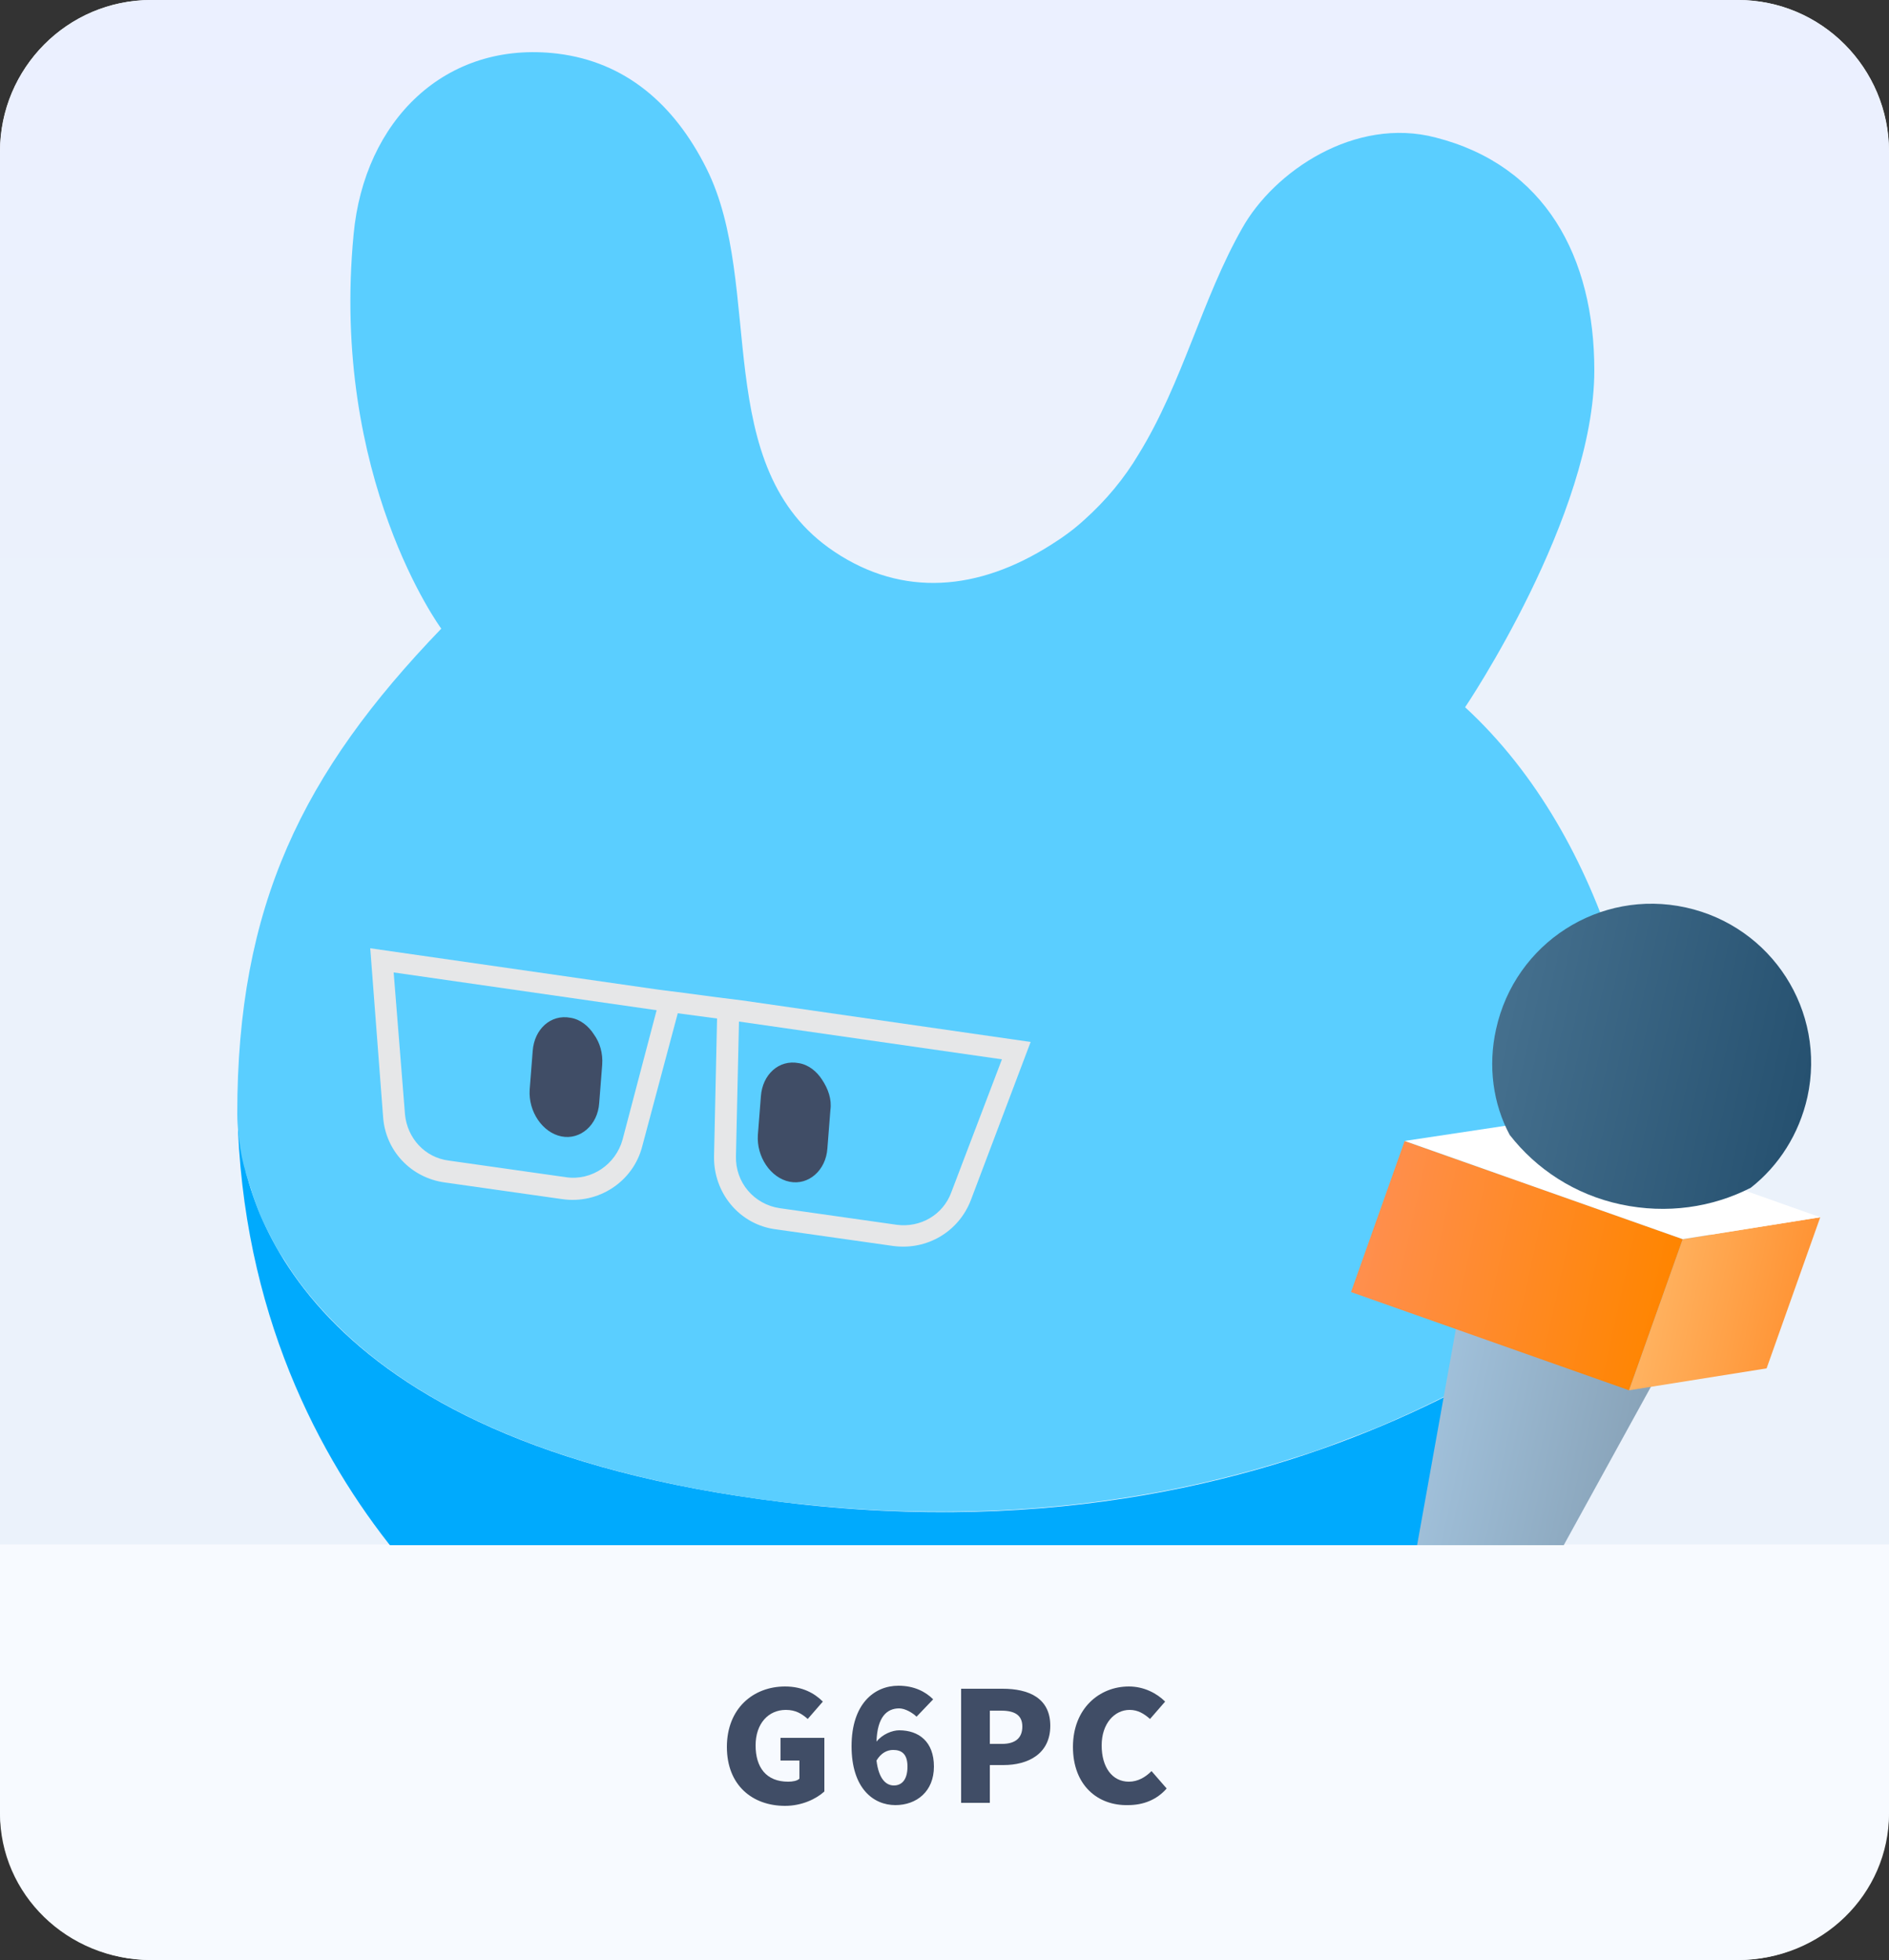
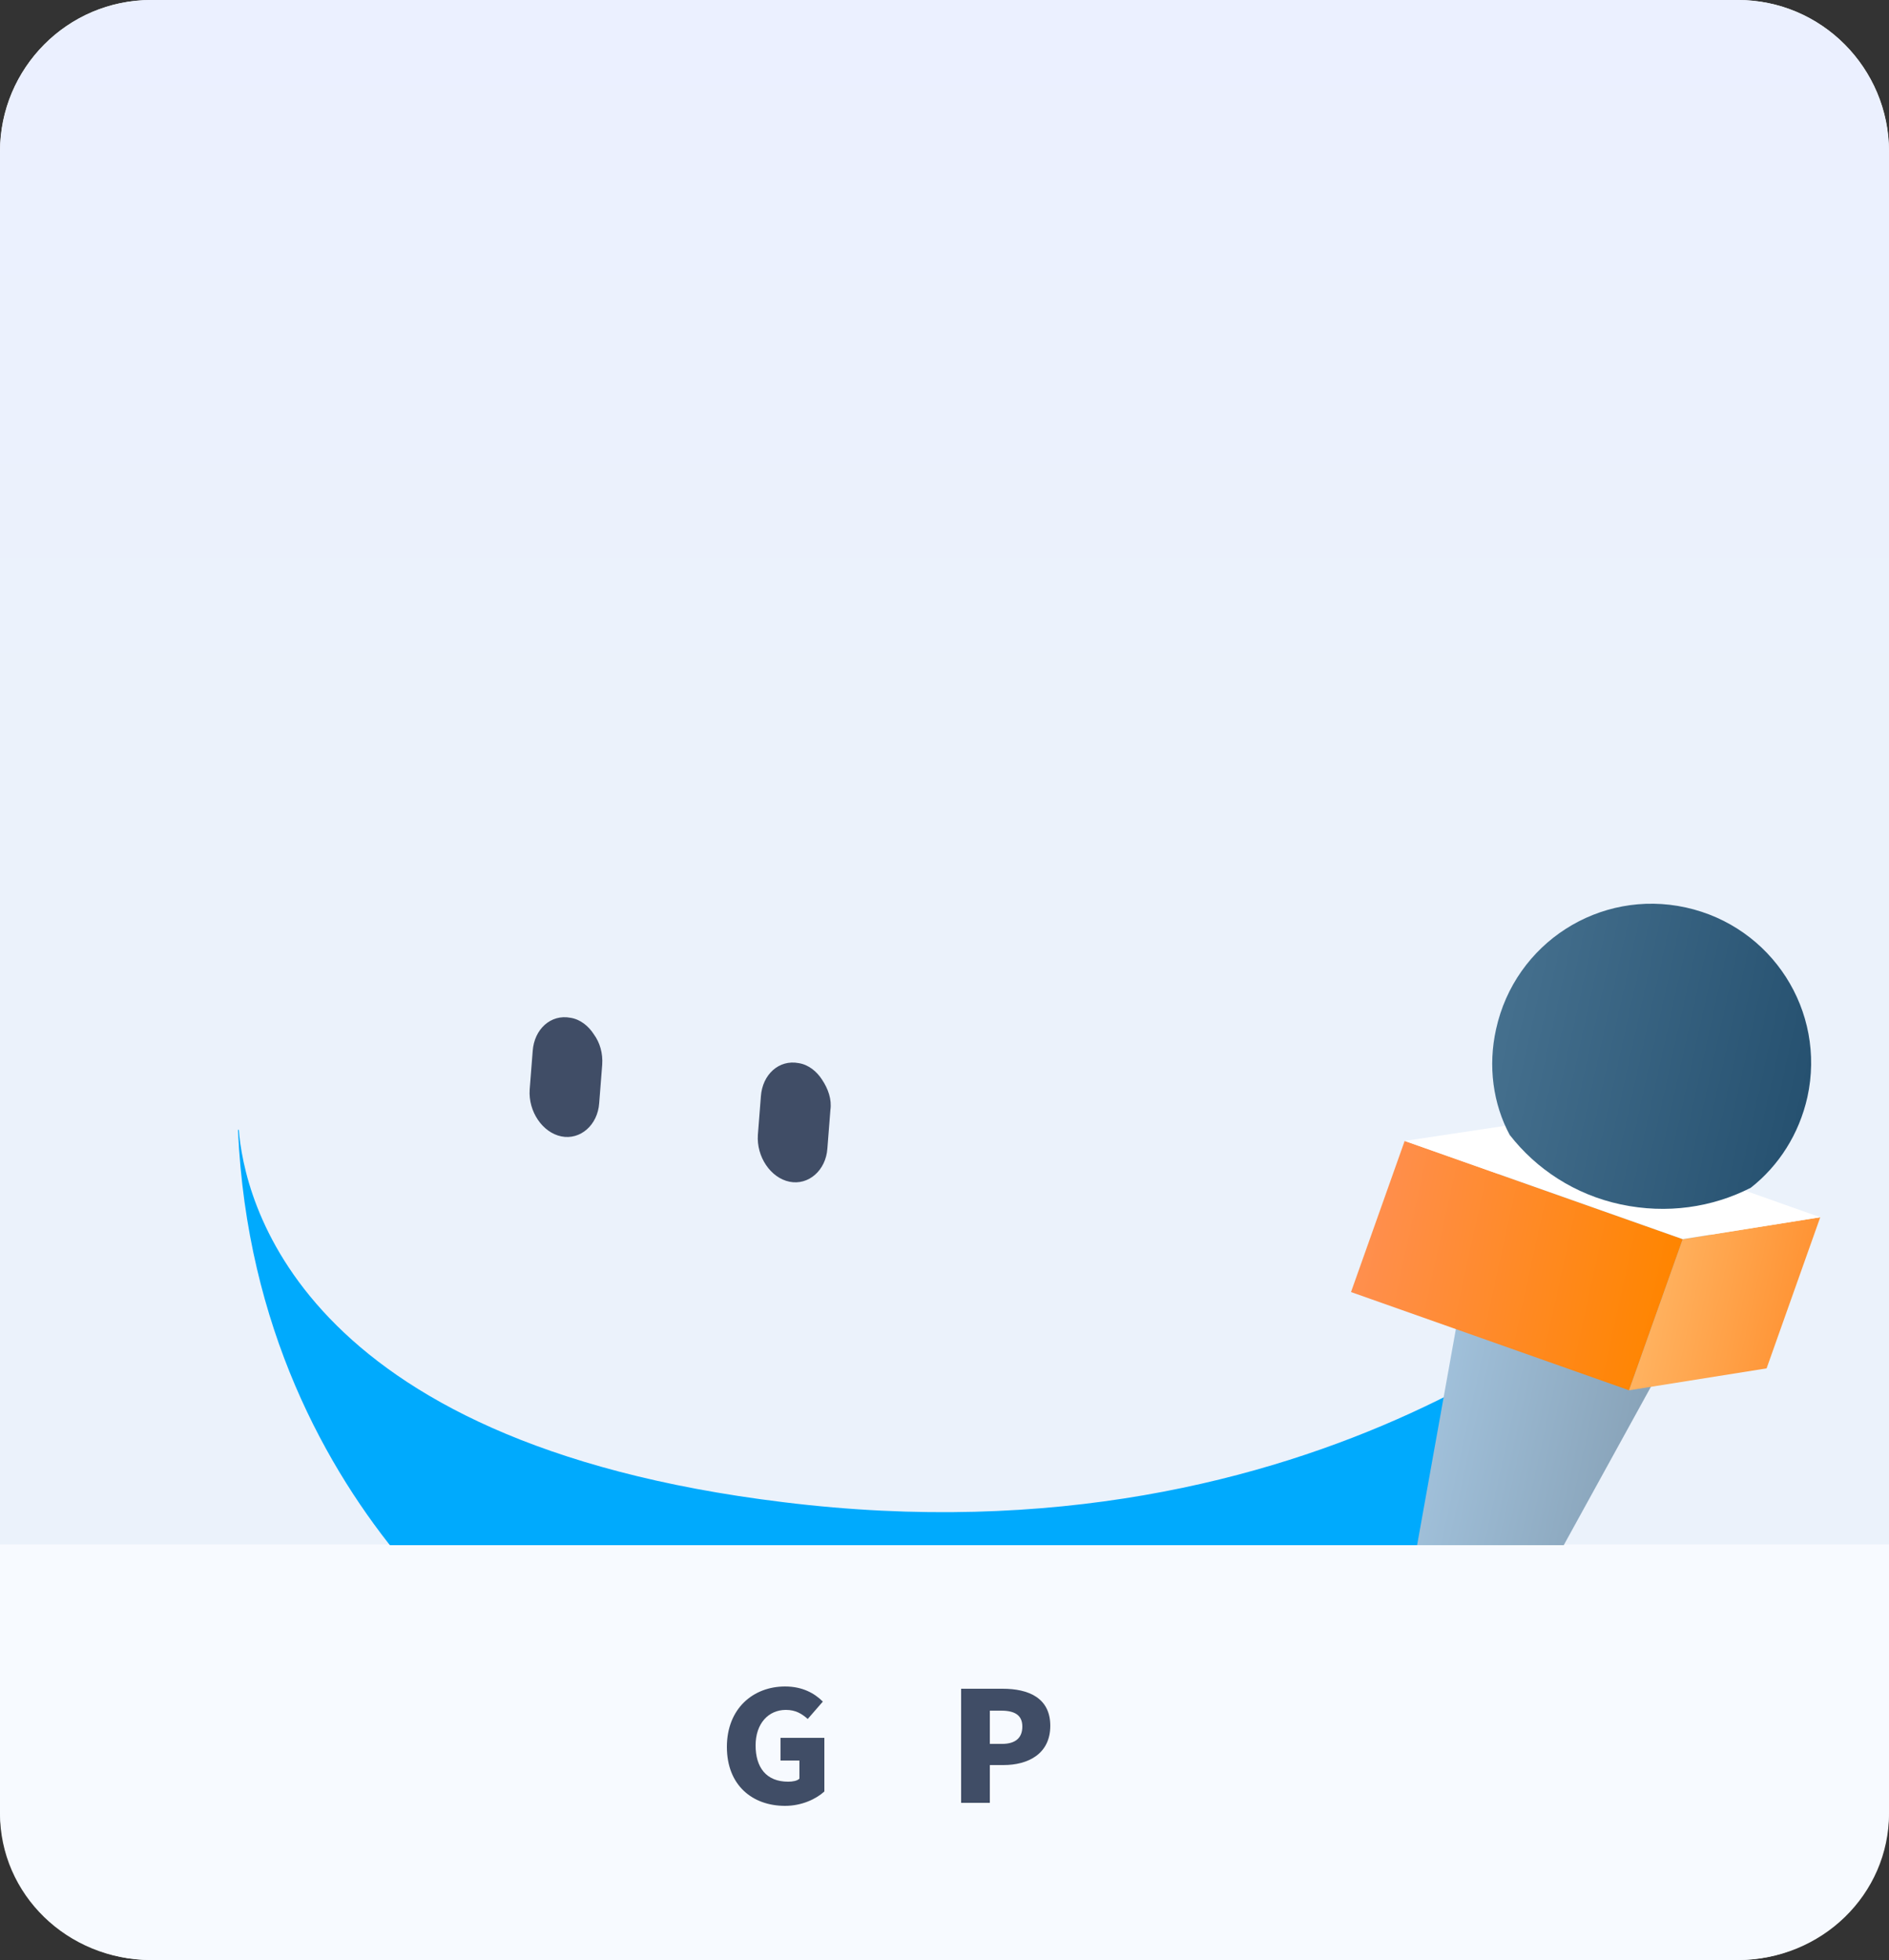
<svg xmlns="http://www.w3.org/2000/svg" xmlns:xlink="http://www.w3.org/1999/xlink" version="1.1" id="_圖層_2" x="0px" y="0px" viewBox="0 0 250 259.4" style="enable-background:new 0 0 250 259.4;" xml:space="preserve">
  <rect x="0" y="0" width="250" height="259.4" fill="#333333" stroke="none" />
  <style type="text/css">
	.st0{fill:#F8FAFE;}
	.st1{fill:url(#SVGID_1_);}
	.st2{fill:#F7FAFF;}
	.st3{fill:#404D66;}
	.st4{clip-path:url(#SVGID_00000160869764972329030380000012959339613593083561_);}
	.st5{fill:#00AAFD;}
	.st6{fill:#5ACEFF;}
	.st7{fill:#ADE0DF;}
	.st8{fill:#E6E7E8;}
	.st9{fill:url(#SVGID_00000098937254741776408570000013021436167924392365_);}
	.st10{fill:url(#SVGID_00000152254323388227456920000005891357226584514740_);}
	.st11{fill:url(#SVGID_00000069359237519106655920000014235175115113532293_);}
	.st12{fill:#FFFFFF;}
	.st13{fill:url(#SVGID_00000124146424593465631320000008085357293542630039_);}
</style>
  <g id="_圖文">
    <g>
      <g>
        <path class="st0" d="M20,0h210c11,0,20,9,20,20v219.4c0,11-9,20-20,20H20c-11,0-20-9-20-20V20C0,9,9,0,20,0z" />
        <linearGradient id="SVGID_1_" gradientUnits="userSpaceOnUse" x1="125" y1="281.22" x2="125" y2="76.79" gradientTransform="matrix(1 0 0 -1 0 280)">
          <stop offset="0" style="stop-color:#EBF0FF" />
          <stop offset="0.49" style="stop-color:#EBF2FB" />
        </linearGradient>
        <path class="st1" d="M250,20.2v184.3H0V20.2C0,9,8.9,0,20,0h210C241.1,0,250,9,250,20.2z" />
        <path class="st2" d="M250,204.4V240c0,10.7-8.9,19.4-20,19.4H20c-11.1,0-20-8.7-20-19.4v-35.6H250z" />
        <g>
          <path class="st3" d="M96.2,231.2c0-5.1,3.5-8,7.7-8c2.3,0,3.9,0.9,5,2l-2,2.3c-0.8-0.7-1.6-1.2-2.9-1.2c-2.3,0-4,1.8-4,4.7      s1.4,4.8,4.3,4.8c0.6,0,1.2-0.1,1.5-0.4V233h-2.5v-3h5.8v7.1c-1.1,1-3,1.9-5.2,1.9C99.6,239,96.2,236.3,96.2,231.2L96.2,231.2z" />
-           <path class="st3" d="M121.3,227.2c-0.5-0.5-1.5-1.1-2.3-1.1c-1.6,0-2.9,1.1-3,4.4c0.8-1,2.1-1.5,3-1.5c2.6,0,4.6,1.5,4.6,4.8      s-2.3,5.1-5.1,5.1c-2.9,0-5.8-2.2-5.8-7.8s3-8,6.2-8c2.1,0,3.6,0.8,4.6,1.8L121.3,227.2L121.3,227.2z M120.1,233.8      c0-1.7-0.8-2.2-1.9-2.2c-0.8,0-1.6,0.4-2.2,1.4c0.3,2.5,1.3,3.3,2.3,3.3S120.1,235.6,120.1,233.8L120.1,233.8z" />
          <path class="st3" d="M127.2,223.5h5.5c3.4,0,6.3,1.2,6.3,4.9s-2.9,5.2-6.2,5.2H131v5h-3.8C127.2,238.7,127.2,223.5,127.2,223.5z       M132.6,230.8c1.8,0,2.7-0.8,2.7-2.3s-1-2.1-2.8-2.1H131v4.4H132.6L132.6,230.8z" />
-           <path class="st3" d="M142,231.2c0-5.1,3.5-8,7.4-8c2,0,3.7,0.9,4.8,2l-2,2.3c-0.8-0.7-1.6-1.2-2.7-1.2c-2,0-3.7,1.8-3.7,4.7      s1.4,4.8,3.6,4.8c1.2,0,2.2-0.6,3-1.4l2,2.3c-1.3,1.5-3.1,2.2-5.1,2.2C145.3,239,142,236.3,142,231.2L142,231.2z" />
        </g>
      </g>
      <g>
        <defs>
          <path id="SVGID_00000046297962876541077580000011163412320632349870_" d="M250,20.2v184.3H0V20.2C0,9,8.9,0,20,0h210      C241.1,0,250,9,250,20.2z" />
        </defs>
        <clipPath id="SVGID_00000174559567767987688790000017677197601786609552_">
          <use xlink:href="#SVGID_00000046297962876541077580000011163412320632349870_" style="overflow:visible;" />
        </clipPath>
        <g style="clip-path:url(#SVGID_00000174559567767987688790000017677197601786609552_);">
          <g>
            <path class="st5" d="M189.4,217.9c6.1,13.2,7.9,22.6,6.8,33.8c-1.1,11.2-4.8,20.5-18.8,24.4c-14.9,4.2-31.5-0.6-31.5-13.1       c0-11.9-1.4-21-6-26.7c-6.8,0.4-13.7,1-21.3,0.2c-7.6-0.8-14.4-2.7-21-4.4c-5.4,4.8-7.4,5-9.1,17.1       c-1.7,12.6-16.8,17.9-29.4,13.6c-15.6-5.4-17.8-16.4-16.5-29.3c1-9.6,10.7-26.9,10.7-26.9c-10.1-12.1-20.6-30.9-21.8-56.9       c0-0.1,0-0.2,0.1-0.2c0.7,8.7,7.3,41.4,72,49.3c71.8,8.9,111.6-29.6,114.6-32.1c0.1,0,0.1,0,0.1-0.1h0       C215.4,189.1,205.5,204.7,189.4,217.9L189.4,217.9z" />
-             <path class="st6" d="M218.4,161.9c0,1.7,0,3.3-0.1,4.9v0h0c0,0-0.1,0.1-0.1,0.1l0,0c-0.3,0.2-0.8,0.7-1.5,1.3       c-0.3,0.2-0.6,0.5-0.9,0.7c-1.2,1-2.7,2.3-4.7,3.7c-0.7,0.5-1.4,1-2.2,1.6c-0.6,0.4-1.2,0.9-1.9,1.3c-0.6,0.5-1.3,0.9-2,1.4       c-0.7,0.5-1.4,0.9-2.2,1.4c-0.8,0.5-1.6,1-2.4,1.5c-1.2,0.7-2.5,1.5-3.9,2.2l0,0c-1.8,1-3.7,2-5.7,3c-1.3,0.7-1.3,0.7,0,0       c-2,1-4.1,2-6.4,3c-2.2,1-4.6,1.9-7,2.8c-1.8,0.7-3.7,1.4-5.7,2c-14.2,4.6-31.6,7.8-52,7.2c-5.2-0.1-10.6-0.6-16.2-1.2       c-31.3-3.9-49-13.5-59-23.5c-2.9-2.9-5.2-5.8-6.9-8.6c-0.2-0.3-0.4-0.6-0.6-0.9c-0.4-0.6-0.7-1.2-1-1.8c-0.8-1.5-1.5-2.9-2-4.3       c-0.3-0.8-0.6-1.6-0.8-2.4c-0.2-0.5-0.3-1-0.5-1.5s-0.2-0.9-0.4-1.4c-0.1-0.4-0.2-0.9-0.3-1.3c-0.3-1.5-0.4-2.7-0.5-3.6l0,0       c-0.1-1.1-0.1-1.9-0.1-2.1c0-27.5,8.6-45.1,27-64.2c0,0-14.7-19.9-11.6-52.2c1.4-15,12.1-25.7,27-23.9       c8.9,1.1,15.4,6.6,19.7,15.2c7.8,15.6,0.3,39.6,16.9,50.7c9.1,6.1,19.1,5.2,28.7-0.9c1.6-1,3.1-2.1,4.4-3.3       c2.9-2.6,5.3-5.5,7.2-8.7c5.8-9.4,8.4-20.6,13.7-29.9c4.2-7.5,14.9-14.8,25.6-12c14.5,3.7,21,15.8,21,30.8       c0,19.3-17.1,44.6-17.1,44.6C213,111.2,219.7,140.9,218.4,161.9L218.4,161.9z" />
          </g>
          <path class="st3" d="M78.6,136.9c0.8,1.1,1.2,2.5,1.1,4l-0.4,5.1c-0.2,2.9-2.5,4.9-5,4.4c-2.5-0.5-4.4-3.3-4.2-6.2l0.4-5.1      c0.2-2.9,2.4-4.9,5-4.4C76.8,134.9,77.9,135.8,78.6,136.9L78.6,136.9z" />
          <path class="st3" d="M109.9,146.9l-0.4,5.1c-0.2,2.9-2.5,4.9-5,4.4c-2.5-0.5-4.4-3.3-4.2-6.2l0.4-5.1c0.2-2.9,2.4-4.9,5-4.4      c1.3,0.2,2.4,1.1,3.1,2.2C109.6,144.1,110.1,145.5,109.9,146.9z" />
          <circle class="st7" cx="96.4" cy="208.6" r="3.1" />
-           <circle class="st7" cx="94.6" cy="219.5" r="3.1" />
          <g>
-             <path class="st8" d="M98.2,132.4l-3.2-0.4l-4.5-0.6l-3.2-0.4l-38.3-5.5l1.7,22.3c0.3,4.5,3.7,8.1,8.2,8.7l15.5,2.2       c4.8,0.7,9.4-2.3,10.6-7l4.7-17.6l5.2,0.7l-0.4,18.2c-0.1,4.9,3.4,9.1,8.2,9.7l15.5,2.2c4.5,0.6,8.7-1.9,10.3-6.1l7.9-20.9       L98.2,132.4L98.2,132.4z M82.4,150.8c-0.9,3.3-4.1,5.5-7.5,5l-15.5-2.2c-3.2-0.4-5.5-3-5.8-6.1l-1.5-18.8l34.8,5L82.4,150.8z        M125.9,157.8c-1.1,3-4.1,4.7-7.2,4.3l-15.5-2.2c-3.4-0.5-5.9-3.4-5.8-6.9l0.4-17.8l34.8,5L125.9,157.8L125.9,157.8z" />
            <g>
              <linearGradient id="SVGID_00000085931073457375059390000012836184598091585668_" gradientUnits="userSpaceOnUse" x1="-262.008" y1="-407.457" x2="-230.424" y2="-407.457" gradientTransform="matrix(0.977 0.215 0.215 -0.977 533.502 -157.59)">
                <stop offset="0" style="stop-color:#A1C1DB" />
                <stop offset="1" style="stop-color:#859FB4" />
              </linearGradient>
              <path style="fill:url(#SVGID_00000085931073457375059390000012836184598091585668_);" d="M224.4,172.8l-26.2,47.6        c-1.8,3.3-6,4.5-9.3,2.7c-2.6-1.4-3.9-4.4-3.4-7.2l9.6-53.5c1.5-8.6,9.7-14.3,18.3-12.8c8.6,1.5,14.3,9.7,12.8,18.3        C225.8,169.7,225.2,171.4,224.4,172.8L224.4,172.8z" />
              <linearGradient id="SVGID_00000125562787928082710400000017781788997323809697_" gradientUnits="userSpaceOnUse" x1="-275.978" y1="-388.909" x2="-234.554" y2="-388.909" gradientTransform="matrix(0.977 0.215 0.215 -0.977 533.502 -157.59)">
                <stop offset="0" style="stop-color:#FF8F4F" />
                <stop offset="1" style="stop-color:#FF8500" />
              </linearGradient>
              <polygon style="fill:url(#SVGID_00000125562787928082710400000017781788997323809697_);" points="178.8,171 215.6,184         222.7,164 185.9,151       " />
              <linearGradient id="SVGID_00000014623968842150552260000015041790813831962771_" gradientUnits="userSpaceOnUse" x1="-237.228" y1="-387.947" x2="-217.445" y2="-387.947" gradientTransform="matrix(0.977 0.215 0.215 -0.977 533.502 -157.59)">
                <stop offset="0" style="stop-color:#FFB361" />
                <stop offset="1" style="stop-color:#FF9435" />
              </linearGradient>
              <polygon style="fill:url(#SVGID_00000014623968842150552260000015041790813831962771_);" points="215.6,184 233.8,181.1         240.9,161.1 222.7,164       " />
              <polygon class="st12" points="240.9,161.1 222.7,164 185.9,151 204.5,148.2       " />
              <linearGradient id="SVGID_00000004518010669054806860000017657570245201953680_" gradientUnits="userSpaceOnUse" x1="-264.67" y1="-358.018" x2="-222.549" y2="-358.018" gradientTransform="matrix(0.977 0.215 0.215 -0.977 533.502 -157.59)">
                <stop offset="0" style="stop-color:#45708E" />
                <stop offset="1" style="stop-color:#265170" />
              </linearGradient>
              <path style="fill:url(#SVGID_00000004518010669054806860000017657570245201953680_);" d="M199.8,150.2        c3.5,4.5,8.6,7.9,14.7,9.2s12.1,0.4,17.2-2.2c3.7-2.9,6.4-7.1,7.5-12c2.5-11.4-4.7-22.6-16.1-25.1        c-11.4-2.5-22.6,4.7-25.1,16.1C196.9,141.1,197.6,146.1,199.8,150.2L199.8,150.2z" />
            </g>
          </g>
        </g>
      </g>
    </g>
  </g>
</svg>